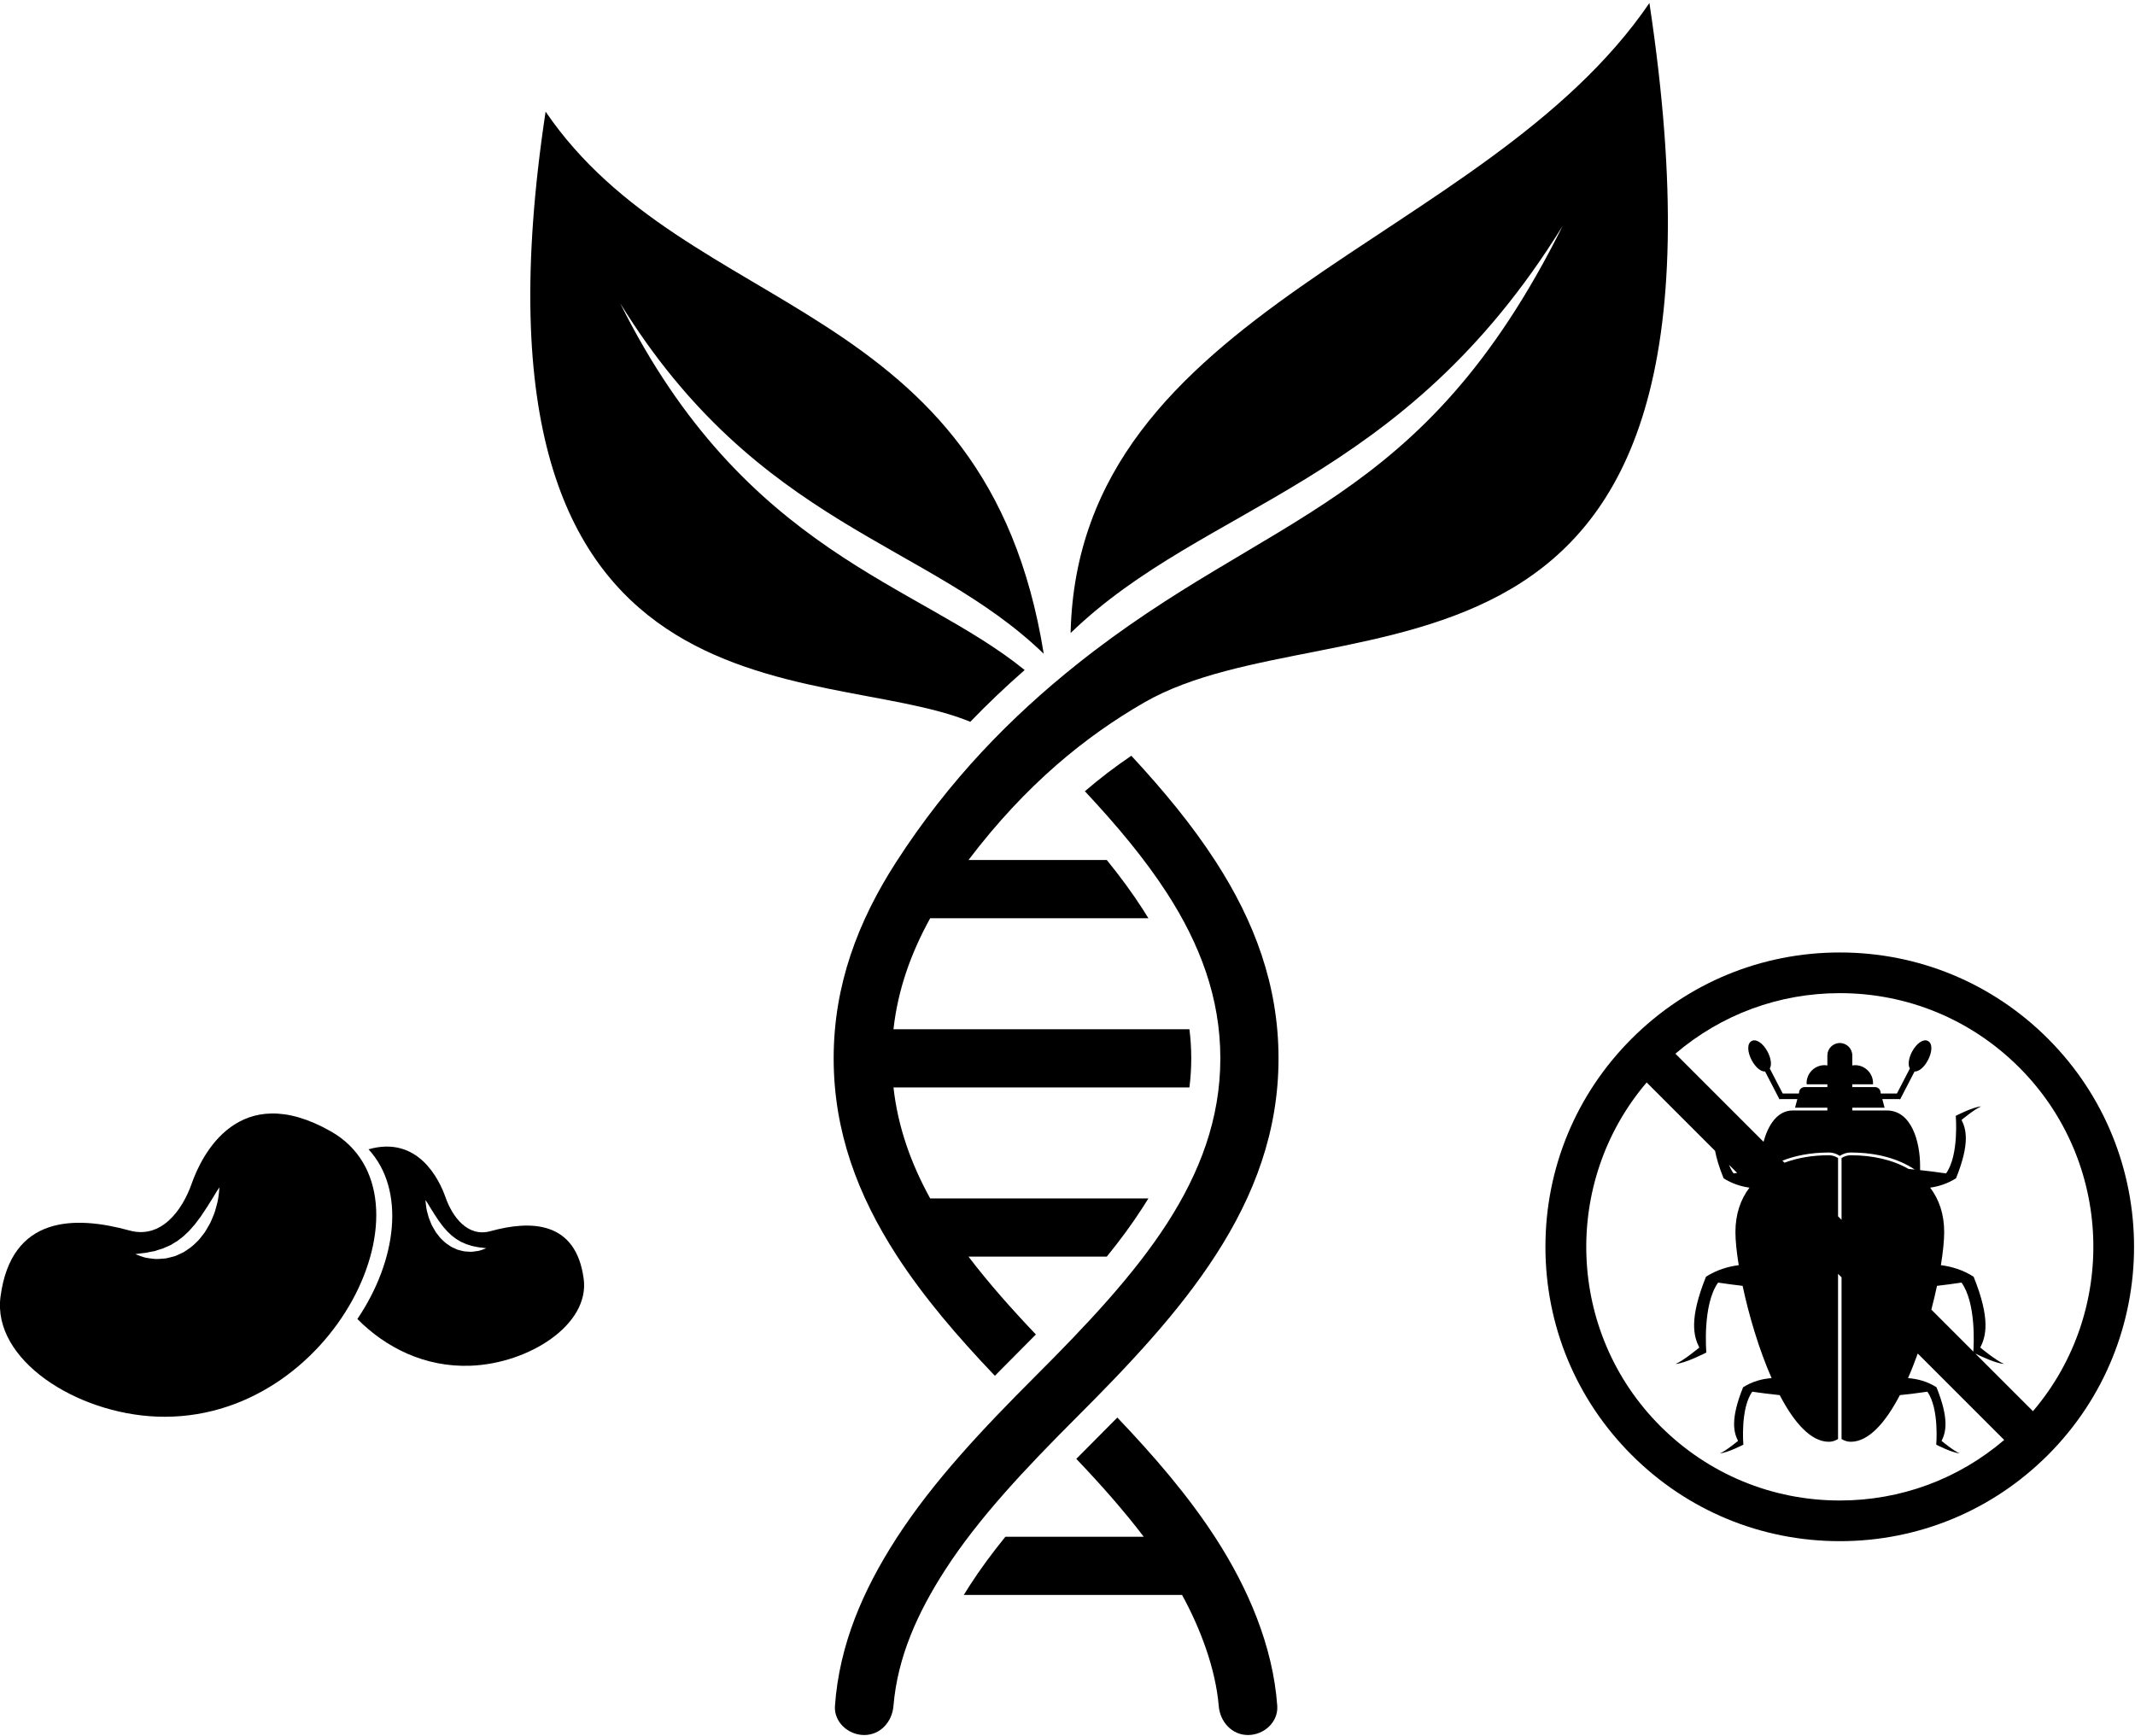
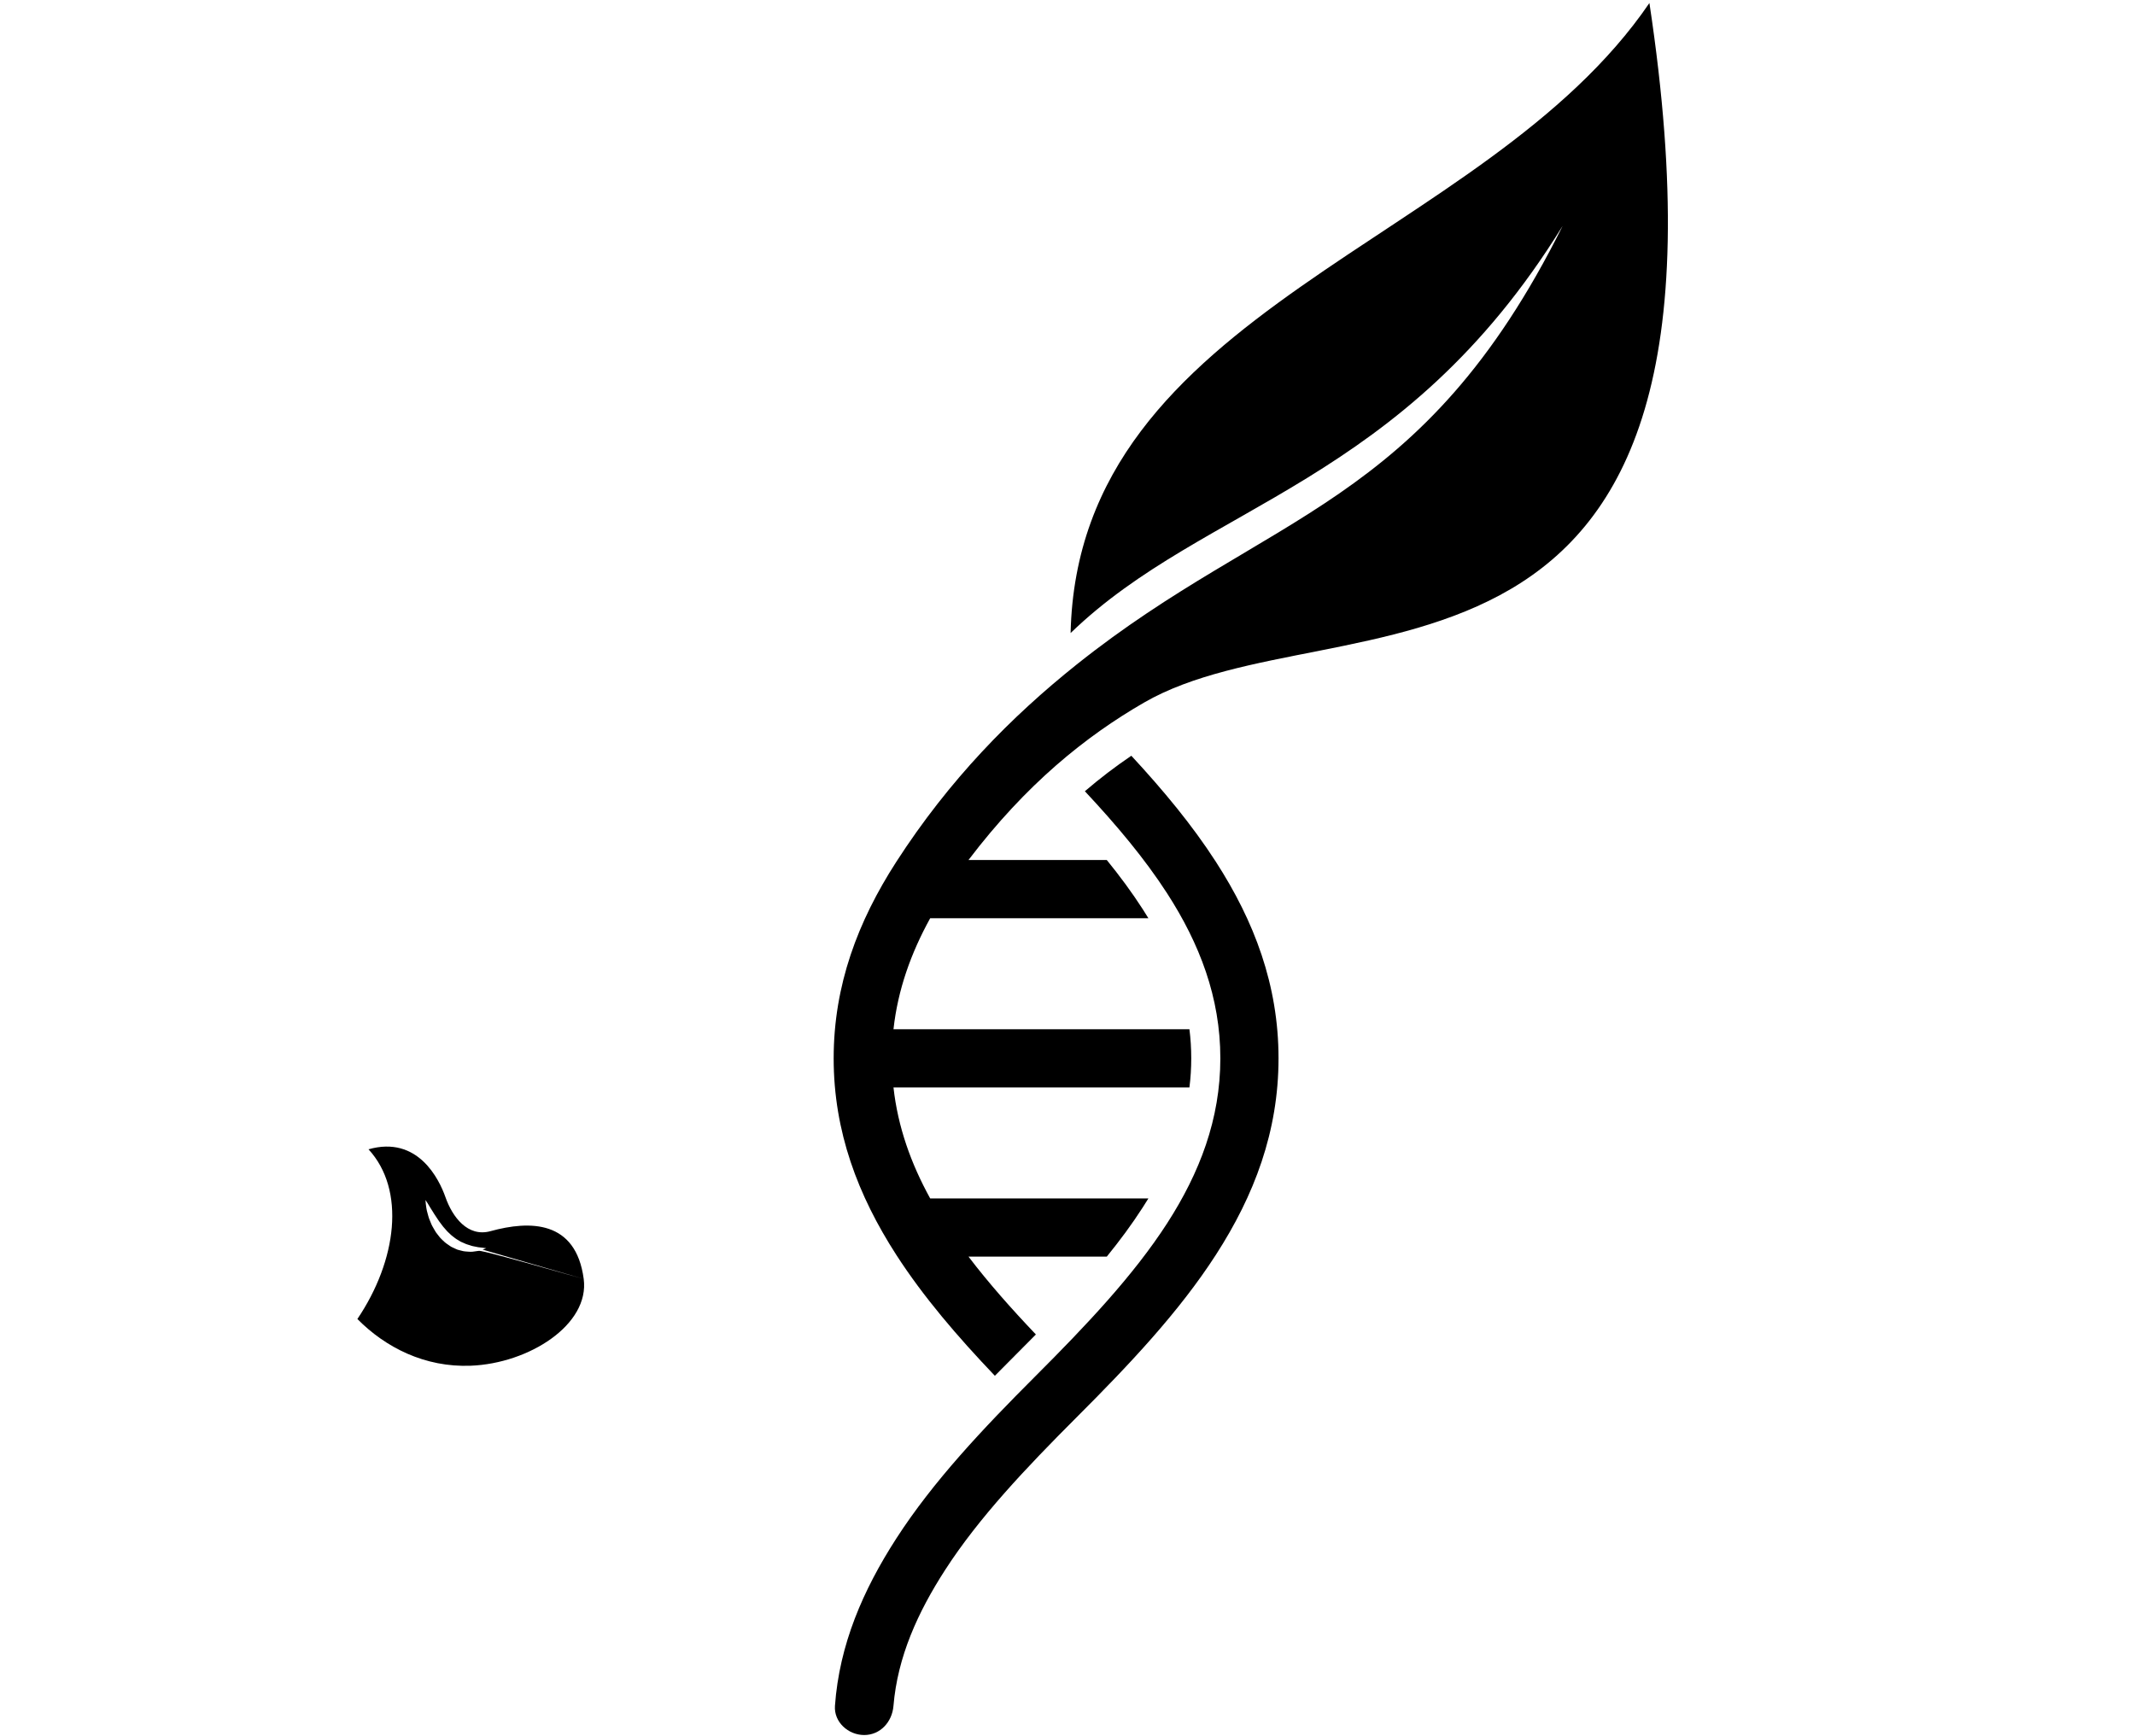
<svg xmlns="http://www.w3.org/2000/svg" width="584px" height="475px" viewBox="0 0 584 475" version="1.1">
  <title>genome-editing</title>
  <desc>Created with Sketch.</desc>
  <defs />
  <g id="CENTRAL---Problem" stroke="none" stroke-width="1" fill="none" fill-rule="evenodd" transform="translate(-460, -7476)">
    <g id="Risks-and-Threats" transform="translate(60, 5246)" fill="#000000" fill-rule="nonzero">
      <g id="Risk-2" transform="translate(5, 1756)">
        <g id="genome-editing" transform="translate(394.804, 474.222)">
          <g id="genetic-modification" transform="translate(145.046, 0.603)">
-             <path d="M178.482,435.49 L118.786,435.49 C119.297,434.658 119.818,433.821 120.355,432.984 C123.319,428.383 126.636,423.918 130.163,419.57 L167.995,419.57 C162.535,412.378 156.27,405.318 149.558,398.269 C151.474,396.321 153.396,394.399 155.286,392.499 C157.123,390.667 158.955,388.824 160.777,386.966 C170.964,397.653 180.293,408.493 187.769,420.085 C196.571,433.737 203.362,449.52 204.526,465.846 C204.837,470.247 200.909,473.816 196.518,473.816 C192.128,473.816 188.885,470.236 188.516,465.856 C187.658,455.564 183.404,444.445 178.482,435.49 Z" id="Shape" />
-             <path d="M120.56,196.634 C79.612,179.713 -21.511,201.188 4.391,29.714 C43.292,86.787 124.983,80.17 140.65,178.029 C108.941,147.336 62.56,143.35 24.813,82.17 C58.912,150.658 106.178,158.671 135.433,182.472 C130.29,186.984 125.314,191.696 120.56,196.634 Z" id="Shape" />
            <path d="M91.542,473.816 C87.151,473.816 83.234,470.247 83.54,465.856 C84.735,449.073 91.242,434.137 100.292,420.096 C110.421,404.392 123.961,390.067 138.397,375.626 C152.248,361.78 165.152,348.155 174.397,333.835 C183.299,320.021 188.958,305.327 188.958,288.696 C188.958,272.06 183.304,257.361 174.397,243.557 C168.247,234.023 160.482,224.805 151.901,215.629 C155.955,212.154 160.187,208.916 164.61,205.921 C173.296,215.297 181.235,224.842 187.763,234.971 C198.229,251.196 204.873,268.643 204.873,288.696 C204.873,308.744 198.229,326.186 187.763,342.411 C177.634,358.121 164.104,372.441 149.658,386.881 C135.812,400.733 122.903,414.352 113.664,428.677 C106.204,440.244 100.665,452.4 99.544,465.861 C99.181,470.236 95.943,473.816 91.542,473.816 Z" id="Shape" />
            <path d="M168.074,191.385 C152.148,200.577 135.838,213.675 120.066,234.444 L157.897,234.444 C161.43,238.788 164.746,243.263 167.705,247.859 C168.247,248.69 168.763,249.522 169.279,250.37 L109.589,250.37 C104.335,259.904 100.744,269.907 99.549,280.736 L180.503,280.736 C180.83,283.326 180.998,285.98 180.998,288.696 C180.998,291.402 180.83,294.056 180.503,296.656 L99.549,296.656 C100.75,307.475 104.335,317.488 109.589,327.023 L169.279,327.023 C168.763,327.855 168.247,328.692 167.705,329.523 C164.741,334.13 161.43,338.594 157.897,342.943 L120.071,342.943 C125.53,350.129 131.8,357.194 138.502,364.238 C136.591,366.186 134.675,368.108 132.774,370.008 C130.942,371.84 129.11,373.683 127.283,375.541 C117.102,364.86 107.773,354.02 100.292,342.422 C89.836,326.196 83.187,308.749 83.187,288.707 C83.187,268.654 89.836,251.207 100.292,234.981 C114.812,212.47 131.721,195.286 149.626,180.987 C202.383,138.876 244.079,138.323 282.59,60.97 C238.736,132.063 184.842,136.691 148,172.353 C150.016,83.139 261.121,66.318 306.323,0 C336.942,202.688 220.683,161.008 168.074,191.385 Z" id="Shape" />
          </g>
          <g id="no-bugs" transform="translate(422.385, 260.107)">
-             <path d="M138.005,23.818 C122.795,8.611 102.574,0.234 81.065,0.234 C59.557,0.234 39.337,8.611 24.127,23.82 C8.92,39.027 0.542,59.247 0.542,80.758 C0.542,102.266 8.918,122.486 24.127,137.695 C39.335,152.905 59.557,161.281 81.065,161.281 C102.576,161.281 122.795,152.905 138.003,137.695 C169.399,106.299 169.399,55.218 138.005,23.818 Z M81.067,150.155 C62.529,150.155 45.102,142.936 31.995,129.829 C6.263,104.096 5.02,63.026 28.233,35.792 L46.949,54.507 C47.331,56.529 48.054,58.98 49.272,62.005 C51.585,63.475 54.014,64.243 56.352,64.575 C53.934,67.757 52.514,71.786 52.514,76.715 C52.514,79.048 52.831,82.184 53.417,85.779 C50.467,86.15 47.39,87.074 44.462,88.937 C39.752,100.627 41.117,105.287 42.632,108.319 C42.632,108.319 38.259,111.948 36.129,112.803 C38.851,112.636 44.559,109.674 44.559,109.674 C44.559,109.674 43.422,96.605 47.778,90.545 C50.01,90.884 52.293,91.177 54.479,91.433 C56.193,99.498 58.946,108.81 62.409,116.68 C59.874,116.862 57.168,117.548 54.613,119.174 C51.045,128.025 52.08,131.557 53.226,133.851 C53.226,133.851 49.914,136.599 48.301,137.245 C50.363,137.12 54.683,134.88 54.683,134.88 C54.683,134.88 53.821,124.984 57.122,120.392 C59.664,120.776 62.294,121.088 64.628,121.329 C68.532,128.8 73.134,134.09 78.065,134.09 C78.96,134.09 79.799,133.82 80.583,133.338 L80.583,88.145 L81.542,89.102 L81.542,133.336 C82.326,133.818 83.164,134.089 84.062,134.089 C88.991,134.089 93.595,128.798 97.498,121.327 C99.831,121.086 102.461,120.774 105.007,120.391 C108.302,124.982 107.443,134.879 107.443,134.879 C107.443,134.879 111.764,137.119 113.824,137.243 C112.209,136.598 108.899,133.849 108.899,133.849 C110.047,131.556 111.08,128.023 107.512,119.172 C104.958,117.546 102.253,116.86 99.718,116.678 C100.666,114.527 101.552,112.261 102.386,109.949 L126.031,133.594 C113.496,144.302 97.736,150.155 81.067,150.155 Z M117.592,109.417 L106.106,97.931 C106.687,95.713 107.206,93.529 107.651,91.431 C109.839,91.175 112.124,90.882 114.354,90.543 C118.367,96.13 117.718,107.642 117.592,109.417 Z M99.87,59.453 C95.52,56.957 90.036,55.707 84.065,55.707 C83.168,55.707 82.33,55.978 81.545,56.458 L81.545,73.368 L80.587,72.413 L80.587,56.458 C79.802,55.978 78.964,55.707 78.069,55.707 C73.666,55.707 69.535,56.392 65.923,57.749 L65.361,57.185 C68.904,55.793 73.028,55.006 77.657,54.964 C77.796,54.964 77.928,54.949 78.069,54.949 C79.116,54.949 80.121,55.271 81.067,55.872 C82.015,55.271 83.018,54.949 84.067,54.949 C84.205,54.949 84.338,54.964 84.477,54.964 C91.242,55.025 97.107,56.634 101.569,59.618 C100.975,59.559 100.417,59.505 99.87,59.453 Z M50.774,58.331 L52.985,60.542 C52.658,60.588 52.328,60.629 52.004,60.677 C51.511,59.995 51.11,59.193 50.774,58.331 Z M133.899,125.724 L118.128,109.952 C119.626,110.694 123.793,112.665 126.002,112.801 C123.873,111.946 119.496,108.317 119.496,108.317 C121.013,105.285 122.376,100.625 117.668,88.935 C114.742,87.072 111.664,86.148 108.715,85.777 C109.298,82.184 109.617,79.046 109.617,76.713 C109.617,71.784 108.196,67.755 105.778,64.571 C108.118,64.241 110.544,63.473 112.858,62.003 C116.737,52.377 115.61,48.538 114.365,46.044 C114.365,46.044 117.965,43.055 119.719,42.35 C117.477,42.488 112.78,44.924 112.78,44.924 C112.78,44.924 113.718,55.687 110.128,60.679 C107.745,60.319 105.287,60.017 103.026,59.774 L103.026,58.611 C103.026,51.917 100.628,43.459 93.936,43.459 L84.475,43.459 L84.475,42.701 L93.317,42.701 L92.686,40.344 L97.257,40.344 L97.257,40.29 L97.554,40.442 L101.517,32.791 C101.539,32.793 101.563,32.801 101.589,32.801 C102.77,32.801 104.181,31.575 105.183,29.68 C106.255,27.647 106.592,25.196 105.161,24.439 C103.944,23.792 102.053,25.057 100.825,27.38 C99.963,29.018 99.594,30.913 100.224,31.988 L96.682,38.827 L92.284,38.827 L92.215,38.575 C92.215,37.739 91.538,37.06 90.702,37.06 L84.477,37.06 L84.477,36.302 L90.131,36.302 C90.135,36.196 90.161,36.096 90.161,35.988 C90.161,33.273 87.952,31.063 85.237,31.063 C84.978,31.063 84.727,31.089 84.479,31.128 L84.479,28.411 C84.479,26.527 82.955,25.003 81.071,25.003 C79.187,25.003 77.662,26.529 77.662,28.411 L77.662,31.128 C77.416,31.089 77.162,31.063 76.904,31.063 C74.189,31.063 71.979,33.272 71.979,35.988 C71.979,36.096 72.005,36.196 72.01,36.302 L77.661,36.302 L77.661,37.06 L71.439,37.06 C70.601,37.06 69.924,37.739 69.924,38.575 L69.856,38.827 L65.452,38.827 L61.912,31.99 C62.542,30.915 62.173,29.02 61.309,27.382 C60.083,25.059 58.201,23.794 56.973,24.441 C55.544,25.196 55.881,27.647 56.953,29.682 C57.954,31.577 59.364,32.802 60.547,32.802 C60.573,32.802 60.595,32.795 60.621,32.795 L64.582,40.442 L64.877,40.29 L64.877,40.344 L69.45,40.344 L68.821,42.701 L77.659,42.701 L77.659,43.459 L68.2,43.459 C63.981,43.459 61.478,47.42 60.198,52.023 L36.095,27.922 C48.636,17.215 64.396,11.361 81.065,11.361 C99.603,11.361 117.028,18.58 130.137,31.686 C155.869,57.419 157.11,98.489 133.899,125.724 Z" id="Shape" />
-           </g>
+             </g>
          <g id="soy-beans" transform="translate(0.124, 304.163)">
-             <path d="M159.738,45.487 C157.603,29.409 145.035,29.446 134.233,32.42 C128,34.136 123.819,28.518 121.924,23.124 C120.193,18.201 114.376,6.183 100.873,10.024 C111.095,21.132 108.638,40.425 97.831,56.448 C105.525,64.244 116.304,69.721 128.838,69.228 C144.792,68.6 161.399,57.986 159.738,45.487 Z M132.089,37.466 C131.771,37.566 131.381,37.732 130.923,37.82 C130.462,37.895 129.929,37.979 129.341,38.036 C128.752,38.099 128.073,38.017 127.356,37.965 C126.972,37.95 126.684,37.85 126.353,37.779 C126.031,37.695 125.704,37.611 125.366,37.525 L125.241,37.489 L125.023,37.401 L124.76,37.283 L124.23,37.038 C123.876,36.865 123.494,36.726 123.177,36.481 C122.508,36.039 121.825,35.581 121.266,35.004 C120.983,34.719 120.67,34.455 120.415,34.149 C120.162,33.843 119.926,33.527 119.685,33.219 C119.438,32.915 119.209,32.602 119.034,32.27 C118.846,31.941 118.659,31.619 118.475,31.302 C118.09,30.676 117.881,30.002 117.616,29.4 C117.348,28.799 117.203,28.178 117.049,27.624 C116.901,27.072 116.751,26.562 116.699,26.111 C116.622,25.663 116.583,25.262 116.54,24.935 C116.467,24.279 116.452,23.894 116.452,23.894 C116.452,23.894 116.681,24.204 117.033,24.763 C117.207,25.044 117.425,25.382 117.645,25.779 C117.859,26.185 118.171,26.58 118.439,27.048 C118.728,27.506 119.011,28.005 119.372,28.504 C119.733,28.997 120.034,29.571 120.452,30.072 C120.863,30.575 121.212,31.157 121.682,31.633 C121.904,31.883 122.131,32.132 122.344,32.393 C122.564,32.647 122.829,32.851 123.065,33.083 C123.519,33.578 124.069,33.938 124.577,34.344 C124.822,34.564 125.119,34.689 125.384,34.862 C125.636,35.016 125.881,35.165 126.124,35.313 C126.442,35.449 126.753,35.585 127.059,35.717 C127.36,35.849 127.672,36.014 127.923,36.064 C128.184,36.143 128.445,36.218 128.699,36.304 C128.955,36.384 129.192,36.5 129.457,36.527 C129.972,36.609 130.453,36.713 130.887,36.811 C131.322,36.878 131.708,36.899 132.032,36.944 C132.679,37.017 133.067,37.087 133.067,37.087 C133.067,37.087 132.722,37.246 132.089,37.466 Z" id="Shape" />
-             <path d="M90.582,5.123 C65.436,-9.162 55.262,11.571 52.517,19.381 C49.898,26.841 44.113,34.612 35.491,32.236 C20.552,28.123 3.168,28.071 0.214,50.31 C-2.082,67.597 20.89,82.277 42.953,83.148 C91.448,85.056 121.158,22.496 90.582,5.123 Z M59.965,21.89 C59.911,22.342 59.854,22.895 59.748,23.515 C59.673,24.139 59.468,24.844 59.262,25.609 C59.049,26.372 58.852,27.231 58.479,28.062 C58.11,28.899 57.819,29.827 57.288,30.694 C57.034,31.136 56.777,31.581 56.515,32.034 C56.269,32.495 55.956,32.928 55.614,33.346 C55.28,33.772 54.953,34.21 54.604,34.633 C54.252,35.052 53.821,35.418 53.429,35.814 C52.651,36.613 51.709,37.246 50.785,37.857 C50.345,38.194 49.817,38.39 49.331,38.628 L48.596,38.966 L48.231,39.129 L47.929,39.252 L47.754,39.297 C47.291,39.415 46.835,39.533 46.388,39.647 C45.93,39.746 45.533,39.887 45.004,39.908 C44.013,39.976 43.071,40.093 42.257,40.007 C41.442,39.926 40.709,39.812 40.069,39.706 C39.43,39.588 38.896,39.354 38.456,39.218 C37.58,38.912 37.106,38.7 37.106,38.7 C37.106,38.7 37.644,38.601 38.536,38.499 C38.983,38.439 39.518,38.408 40.119,38.313 C40.719,38.181 41.385,38.036 42.096,37.922 C42.463,37.884 42.792,37.725 43.146,37.612 C43.495,37.493 43.854,37.391 44.217,37.28 C44.564,37.214 44.997,36.985 45.413,36.802 C45.835,36.618 46.268,36.432 46.708,36.243 C47.044,36.039 47.385,35.831 47.731,35.619 C48.099,35.377 48.508,35.206 48.848,34.902 C49.551,34.34 50.311,33.845 50.938,33.157 C51.267,32.833 51.632,32.554 51.936,32.202 C52.233,31.842 52.548,31.501 52.852,31.154 C53.501,30.496 53.982,29.691 54.554,28.994 C55.13,28.298 55.546,27.508 56.043,26.825 C56.546,26.136 56.936,25.444 57.338,24.813 C57.708,24.164 58.141,23.617 58.438,23.056 C58.742,22.505 59.044,22.038 59.283,21.65 C59.77,20.876 60.086,20.449 60.086,20.449 C60.086,20.449 60.068,20.983 59.965,21.89 Z" id="Shape" />
+             <path d="M159.738,45.487 C157.603,29.409 145.035,29.446 134.233,32.42 C128,34.136 123.819,28.518 121.924,23.124 C120.193,18.201 114.376,6.183 100.873,10.024 C111.095,21.132 108.638,40.425 97.831,56.448 C105.525,64.244 116.304,69.721 128.838,69.228 C144.792,68.6 161.399,57.986 159.738,45.487 Z C131.771,37.566 131.381,37.732 130.923,37.82 C130.462,37.895 129.929,37.979 129.341,38.036 C128.752,38.099 128.073,38.017 127.356,37.965 C126.972,37.95 126.684,37.85 126.353,37.779 C126.031,37.695 125.704,37.611 125.366,37.525 L125.241,37.489 L125.023,37.401 L124.76,37.283 L124.23,37.038 C123.876,36.865 123.494,36.726 123.177,36.481 C122.508,36.039 121.825,35.581 121.266,35.004 C120.983,34.719 120.67,34.455 120.415,34.149 C120.162,33.843 119.926,33.527 119.685,33.219 C119.438,32.915 119.209,32.602 119.034,32.27 C118.846,31.941 118.659,31.619 118.475,31.302 C118.09,30.676 117.881,30.002 117.616,29.4 C117.348,28.799 117.203,28.178 117.049,27.624 C116.901,27.072 116.751,26.562 116.699,26.111 C116.622,25.663 116.583,25.262 116.54,24.935 C116.467,24.279 116.452,23.894 116.452,23.894 C116.452,23.894 116.681,24.204 117.033,24.763 C117.207,25.044 117.425,25.382 117.645,25.779 C117.859,26.185 118.171,26.58 118.439,27.048 C118.728,27.506 119.011,28.005 119.372,28.504 C119.733,28.997 120.034,29.571 120.452,30.072 C120.863,30.575 121.212,31.157 121.682,31.633 C121.904,31.883 122.131,32.132 122.344,32.393 C122.564,32.647 122.829,32.851 123.065,33.083 C123.519,33.578 124.069,33.938 124.577,34.344 C124.822,34.564 125.119,34.689 125.384,34.862 C125.636,35.016 125.881,35.165 126.124,35.313 C126.442,35.449 126.753,35.585 127.059,35.717 C127.36,35.849 127.672,36.014 127.923,36.064 C128.184,36.143 128.445,36.218 128.699,36.304 C128.955,36.384 129.192,36.5 129.457,36.527 C129.972,36.609 130.453,36.713 130.887,36.811 C131.322,36.878 131.708,36.899 132.032,36.944 C132.679,37.017 133.067,37.087 133.067,37.087 C133.067,37.087 132.722,37.246 132.089,37.466 Z" id="Shape" />
          </g>
        </g>
      </g>
    </g>
  </g>
</svg>